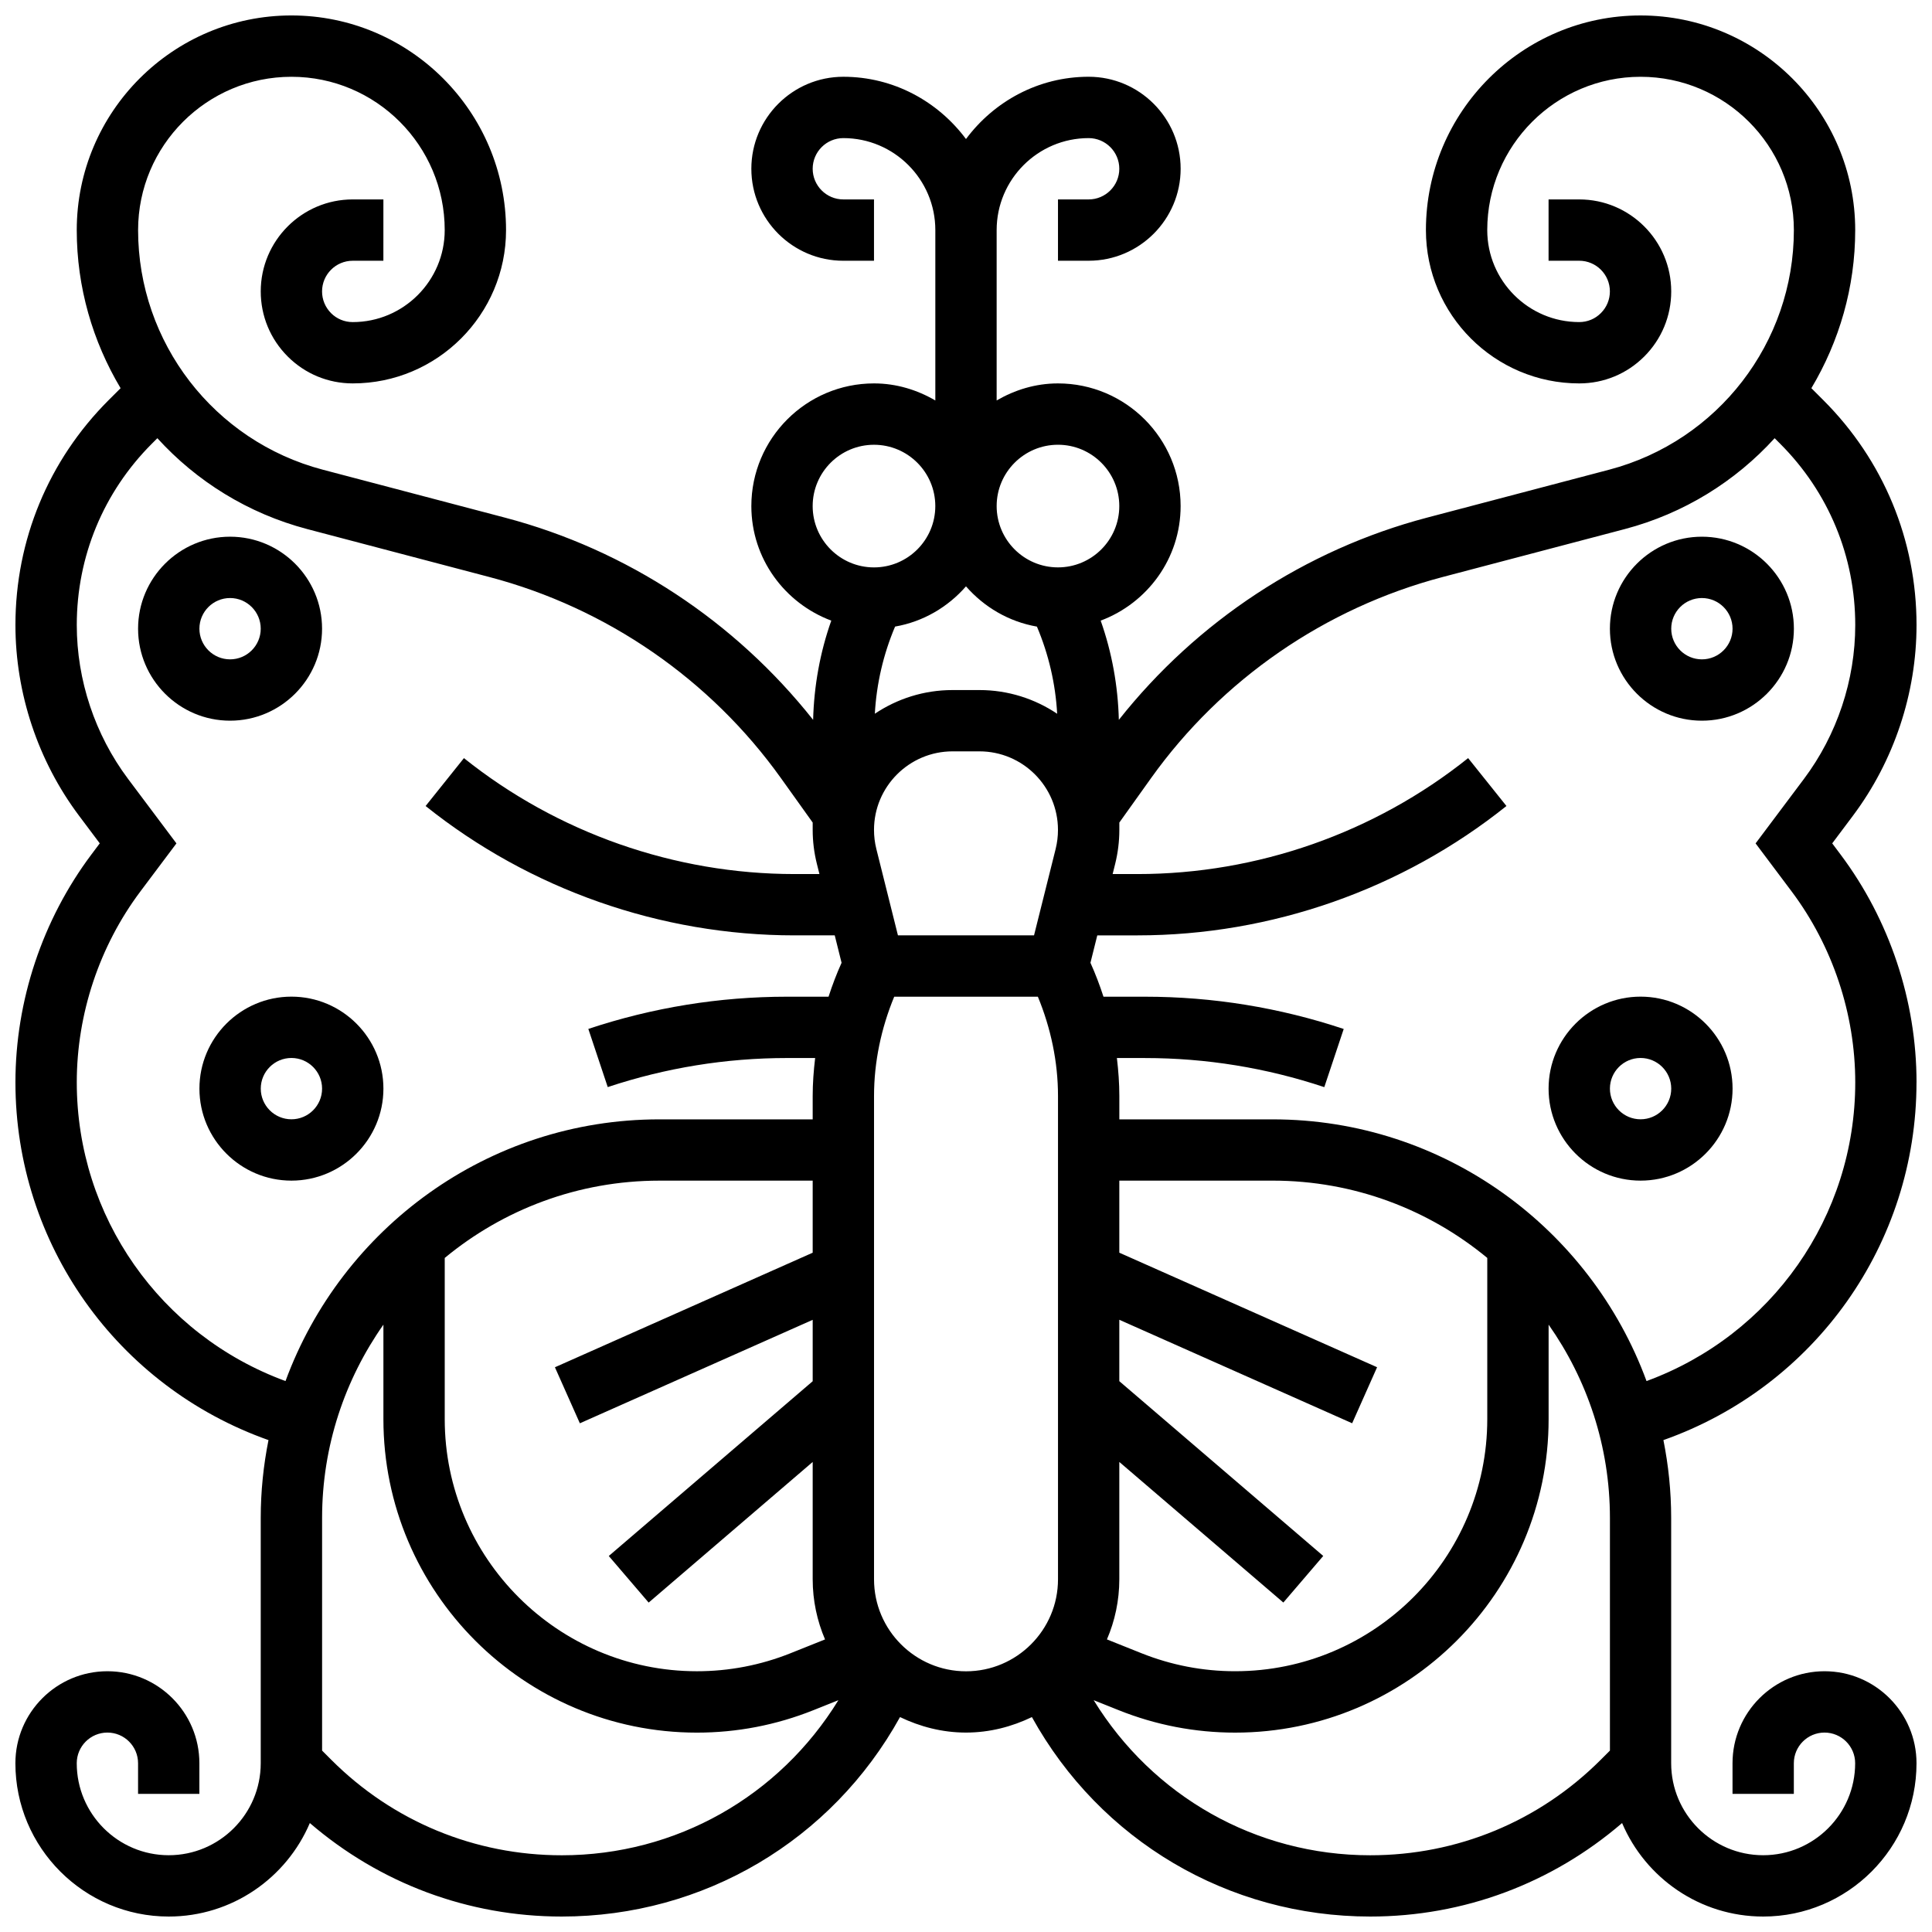
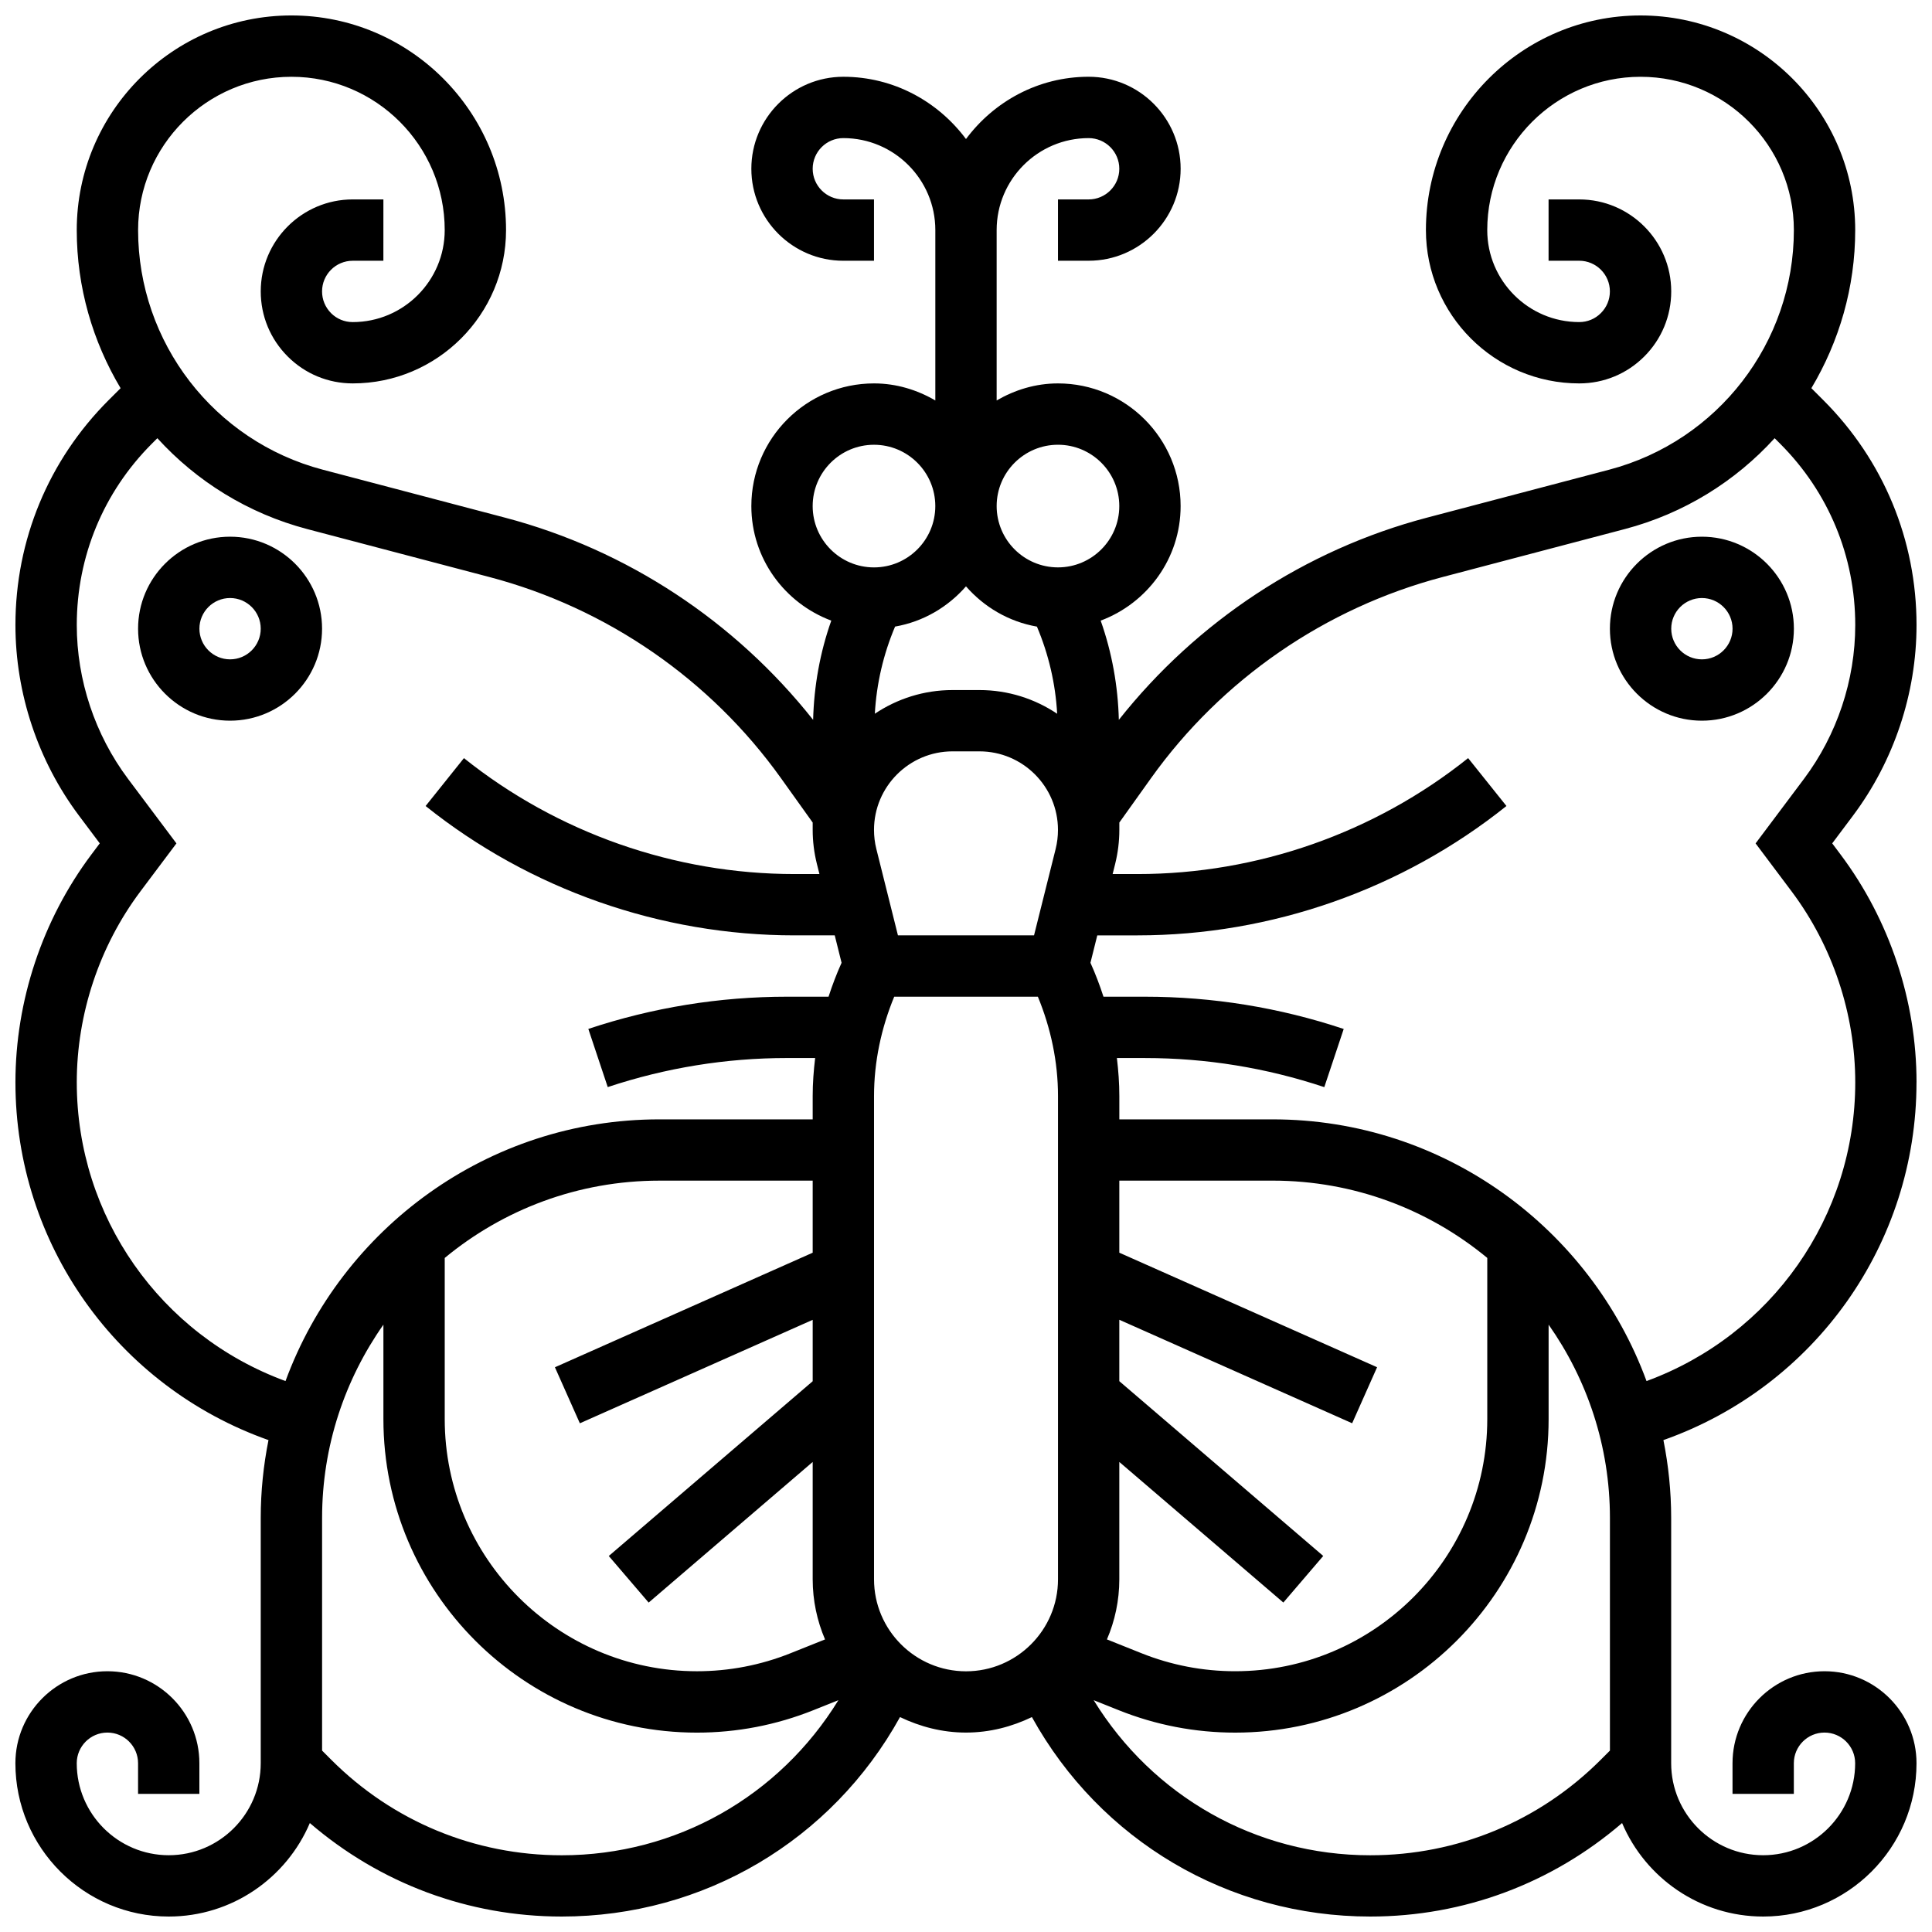
<svg xmlns="http://www.w3.org/2000/svg" width="800px" height="800px" version="1.1" viewBox="144 144 512 512">
  <defs>
    <clipPath id="a">
      <path d="m148.09 148.09h503.81v503.81h-503.81z" />
    </clipPath>
  </defs>
-   <path d="m221.23 408.12c-13.441 0-24.379 10.938-24.379 24.379s10.938 24.379 24.379 24.379c13.441 0 24.379-10.938 24.379-24.379s-10.938-24.379-24.379-24.379zm0 32.504c-4.484 0-8.125-3.648-8.125-8.125 0-4.477 3.641-8.125 8.125-8.125 4.484 0 8.125 3.648 8.125 8.125 0 4.477-3.637 8.125-8.125 8.125z" />
  <path d="m229.35 310.61c0-13.441-10.938-24.379-24.379-24.379s-24.379 10.938-24.379 24.379c0 13.441 10.938 24.379 24.379 24.379s24.379-10.938 24.379-24.379zm-32.504 0c0-4.477 3.641-8.125 8.125-8.125s8.125 3.648 8.125 8.125c0 4.477-3.641 8.125-8.125 8.125s-8.125-3.648-8.125-8.125z" />
  <g clip-path="url(#a)">
    <path d="m651.9 430.84c0-21.633-7.152-43.074-20.129-60.383l-2.215-2.957 5.5-7.336c10.863-14.492 16.844-32.434 16.844-50.531 0-22.492-8.762-43.645-24.664-59.555l-3.203-3.203c7.383-12.375 11.617-26.734 11.617-41.895 0-31.367-25.523-56.883-56.891-56.883-31.359 0-56.875 25.523-56.875 56.883 0 22.402 18.227 40.629 40.629 40.629h0.008c6.508 0 12.629-2.535 17.227-7.133 4.602-4.602 7.144-10.738 7.144-17.246 0-13.441-10.938-24.379-24.379-24.379h-8.125v16.25h8.125c4.484 0 8.125 3.648 8.125 8.125 0 2.168-0.844 4.211-2.383 5.746-1.523 1.539-3.562 2.383-5.75 2.383-13.43 0-24.367-10.938-24.367-24.375 0-22.402 18.227-40.629 40.629-40.629 22.402 0 40.629 18.227 40.629 40.629 0 29.797-20.137 55.914-48.949 63.496l-48.293 12.711c-32.309 8.508-60.969 27.473-81.648 53.582-0.227-8.938-1.82-17.852-4.812-26.297 12.336-4.617 21.184-16.434 21.184-30.359 0-17.926-14.578-32.504-32.504-32.504-5.949 0-11.449 1.723-16.25 4.519v-45.148c0-13.441 10.938-24.379 24.379-24.379 4.484 0 8.125 3.648 8.125 8.125 0 4.477-3.641 8.125-8.125 8.125h-8.125v16.25h8.125c13.441 0 24.379-10.938 24.379-24.379s-10.938-24.379-24.379-24.379c-13.336 0-25.094 6.551-32.504 16.504-7.414-9.949-19.172-16.5-32.504-16.5-13.441 0-24.379 10.938-24.379 24.379s10.938 24.379 24.379 24.379h8.125v-16.254h-8.125c-4.484 0-8.125-3.648-8.125-8.125 0-4.477 3.641-8.125 8.125-8.125 13.441 0 24.379 10.938 24.379 24.379v45.148c-4.805-2.797-10.305-4.519-16.254-4.519-17.926 0-32.504 14.578-32.504 32.504 0 13.93 8.848 25.742 21.184 30.359-2.992 8.441-4.582 17.355-4.812 26.297-20.68-26.109-49.332-45.074-81.648-53.582l-48.293-12.711c-28.812-7.582-48.949-33.699-48.949-63.496 0-22.402 18.227-40.629 40.637-40.629 22.406-0.004 40.621 18.223 40.621 40.629 0 13.441-10.938 24.379-24.379 24.379h-0.008c-2.168 0-4.211-0.844-5.738-2.371-1.531-1.547-2.379-3.586-2.379-5.758 0-4.477 3.641-8.125 8.125-8.125h8.125l0.004-16.254h-8.125c-13.441 0-24.379 10.938-24.379 24.379 0 6.508 2.543 12.637 7.144 17.242 4.598 4.602 10.723 7.137 17.234 7.137h0.008c22.402 0 40.621-18.227 40.621-40.629 0-31.359-25.516-56.883-56.883-56.883-31.355 0-56.883 25.516-56.883 56.883 0 15.164 4.234 29.523 11.621 41.898l-3.207 3.199c-15.902 15.91-24.664 37.062-24.664 59.555 0 18.105 5.981 36.047 16.844 50.527l5.504 7.34-2.219 2.957c-12.977 17.309-20.129 38.754-20.129 60.383 0 42.758 26.891 80.594 67.062 94.805-1.332 6.68-2.055 13.562-2.055 20.625v65.008c0 13.441-10.938 24.379-24.379 24.379s-24.379-10.938-24.379-24.379c0-4.477 3.641-8.125 8.125-8.125s8.125 3.648 8.125 8.125v8.125h16.25v-8.125c0-13.441-10.938-24.379-24.379-24.379s-24.379 10.938-24.379 24.379c0 22.402 18.227 40.629 40.629 40.629 16.781 0 31.211-10.23 37.402-24.777 18.594 15.984 41.98 24.777 66.742 24.777 37.648 0 71.574-20.168 89.66-52.859 5.324 2.551 11.199 4.106 17.48 4.106s12.156-1.551 17.473-4.106c18.094 32.691 52.02 52.859 89.668 52.859 24.77 0 48.145-8.793 66.738-24.777 6.184 14.547 20.613 24.777 37.395 24.777 22.402 0 40.629-18.227 40.629-40.629 0-13.441-10.938-24.379-24.379-24.379-13.441 0-24.379 10.938-24.379 24.379v8.125h16.25v-8.125c0-4.477 3.641-8.125 8.125-8.125s8.125 3.648 8.125 8.125c0 13.441-10.938 24.379-24.379 24.379s-24.379-10.938-24.379-24.379v-65.008c0-7.062-0.723-13.945-2.055-20.625 40.184-14.211 67.07-52.047 67.07-94.805zm-211.27 131.68v-31.09l43.473 37.258 10.57-12.344-54.043-46.32v-16.27l61.707 27.426 6.606-14.848-68.312-30.355v-19.098h40.629c21.59 0 41.418 7.695 56.883 20.484v42.703c0 36.852-29.977 66.828-66.828 66.828-8.531 0-16.887-1.609-24.824-4.777l-9.141-3.656c2.102-4.898 3.281-10.289 3.281-15.941zm-16.871-193.54-5.727 22.891h-36.07l-5.719-22.883c-0.418-1.664-0.621-3.363-0.621-5.055 0-11.48 9.336-20.816 20.816-20.816h7.125c11.477 0 20.812 9.336 20.812 20.816 0 1.691-0.203 3.391-0.617 5.047zm-161.9 108.39c15.465-12.793 35.293-20.488 56.883-20.488h40.629v19.098l-68.309 30.359 6.606 14.848 61.703-27.418v16.27l-54.039 46.316 10.57 12.344 43.469-37.266v31.09c0 5.656 1.18 11.043 3.273 15.941l-9.141 3.656c-7.93 3.168-16.289 4.777-24.816 4.777-36.852 0-66.828-29.977-66.828-66.828zm138.14-177.98c4.793 5.484 11.32 9.359 18.797 10.668 3.106 7.328 4.926 15.156 5.363 23.094-5.902-3.957-12.98-6.281-20.602-6.281h-7.125c-7.621 0-14.699 2.324-20.59 6.273 0.438-7.938 2.258-15.766 5.363-23.094 7.473-1.301 13.996-5.176 18.793-10.66zm24.375-37.527c8.965 0 16.25 7.289 16.25 16.25 0 8.965-7.289 16.25-16.25 16.25-8.965 0-16.25-7.289-16.25-16.25 0-8.961 7.289-16.25 16.25-16.25zm-65.008 16.254c0-8.965 7.289-16.25 16.25-16.25 8.965 0 16.25 7.289 16.25 16.25 0 8.965-7.289 16.25-16.25 16.25-8.961 0-16.25-7.289-16.25-16.25zm-195.02 152.73c0-18.137 5.988-36.121 16.871-50.625l9.539-12.715-12.816-17.09c-8.766-11.695-13.594-26.176-13.594-40.777 0-18.152 7.07-35.219 19.902-48.059l1.453-1.453c10.375 11.402 24.004 19.941 39.703 24.078l48.293 12.711c31.113 8.191 58.555 27.117 77.262 53.297l8.41 11.766v1.965c0 3.016 0.375 6.039 1.113 8.988l0.676 2.699h-6.629c-31.715 0-62.82-10.914-87.582-30.723l-10.156 12.691c27.617 22.102 62.34 34.281 97.727 34.281h10.695l1.812 7.266c-1.324 2.926-2.461 5.934-3.453 8.988h-11.012c-17.918 0-35.633 2.875-52.648 8.539l5.144 15.414c15.359-5.109 31.344-7.703 47.504-7.703h7.461c-0.398 3.332-0.652 6.688-0.652 10.047v6.207h-40.629c-45.488 0-84.234 28.953-99.078 69.355-33.172-12.172-55.316-43.629-55.316-79.148zm128.52 204.82c-23.062 0-44.75-8.98-61.059-25.289l-2.449-2.453v-61.645c0-19.062 6.047-36.703 16.25-51.234v25.035c0.004 45.816 37.27 83.082 83.082 83.082 10.613 0 20.988-2 30.855-5.941l6.641-2.656c-15.652 25.457-42.996 41.102-73.32 41.102zm82.762-73.133v-128.1c0-8.996 1.902-17.965 5.348-26.297h38.07c3.438 8.328 5.336 17.301 5.336 26.297v128.1c0 13.441-10.938 24.379-24.379 24.379-13.438-0.004-24.375-10.941-24.375-24.379zm131.52 73.133c-30.316 0-57.66-15.641-73.312-41.102l6.641 2.656c9.855 3.941 20.238 5.941 30.844 5.941 45.812 0 83.078-37.266 83.078-83.082v-25.035c10.207 14.52 16.25 32.172 16.25 51.234v61.645l-2.453 2.453c-16.309 16.309-37.996 25.289-61.047 25.289zm73.199-125.67c-14.848-40.402-53.594-69.355-99.082-69.355h-40.629v-6.207c0-3.356-0.25-6.703-0.648-10.043h7.461c16.164 0 32.145 2.594 47.504 7.711l5.144-15.414c-17.02-5.676-34.734-8.551-52.652-8.551h-11.012c-0.992-3.055-2.129-6.062-3.453-8.988l1.812-7.266h10.695c35.387 0 70.109-12.18 97.738-34.285l-10.156-12.691c-24.762 19.812-55.867 30.727-87.582 30.727h-6.629l0.676-2.707c0.727-2.941 1.102-5.965 1.102-8.98v-1.965l8.402-11.766c18.707-26.184 46.148-45.105 77.262-53.297l48.293-12.711c15.699-4.129 29.328-12.676 39.703-24.078l1.453 1.453c12.84 12.832 19.91 29.906 19.91 48.059 0 14.602-4.828 29.09-13.594 40.777l-12.816 17.09 9.539 12.711c10.883 14.508 16.871 32.492 16.871 50.629 0 35.52-22.145 66.977-55.312 79.148z" />
  </g>
-   <path d="m578.77 408.12c-13.441 0-24.379 10.938-24.379 24.379s10.938 24.379 24.379 24.379c13.441 0 24.379-10.938 24.379-24.379s-10.938-24.379-24.379-24.379zm0 32.504c-4.484 0-8.125-3.648-8.125-8.125 0-4.477 3.641-8.125 8.125-8.125s8.125 3.648 8.125 8.125c0 4.477-3.641 8.125-8.125 8.125z" />
  <path d="m595.02 334.99c13.441 0 24.379-10.938 24.379-24.379 0-13.441-10.938-24.379-24.379-24.379-13.441 0-24.379 10.938-24.379 24.379 0 13.441 10.938 24.379 24.379 24.379zm0-32.504c4.484 0 8.125 3.648 8.125 8.125 0 4.477-3.641 8.125-8.125 8.125-4.484 0-8.125-3.648-8.125-8.125-0.004-4.477 3.637-8.125 8.125-8.125z" />
</svg>